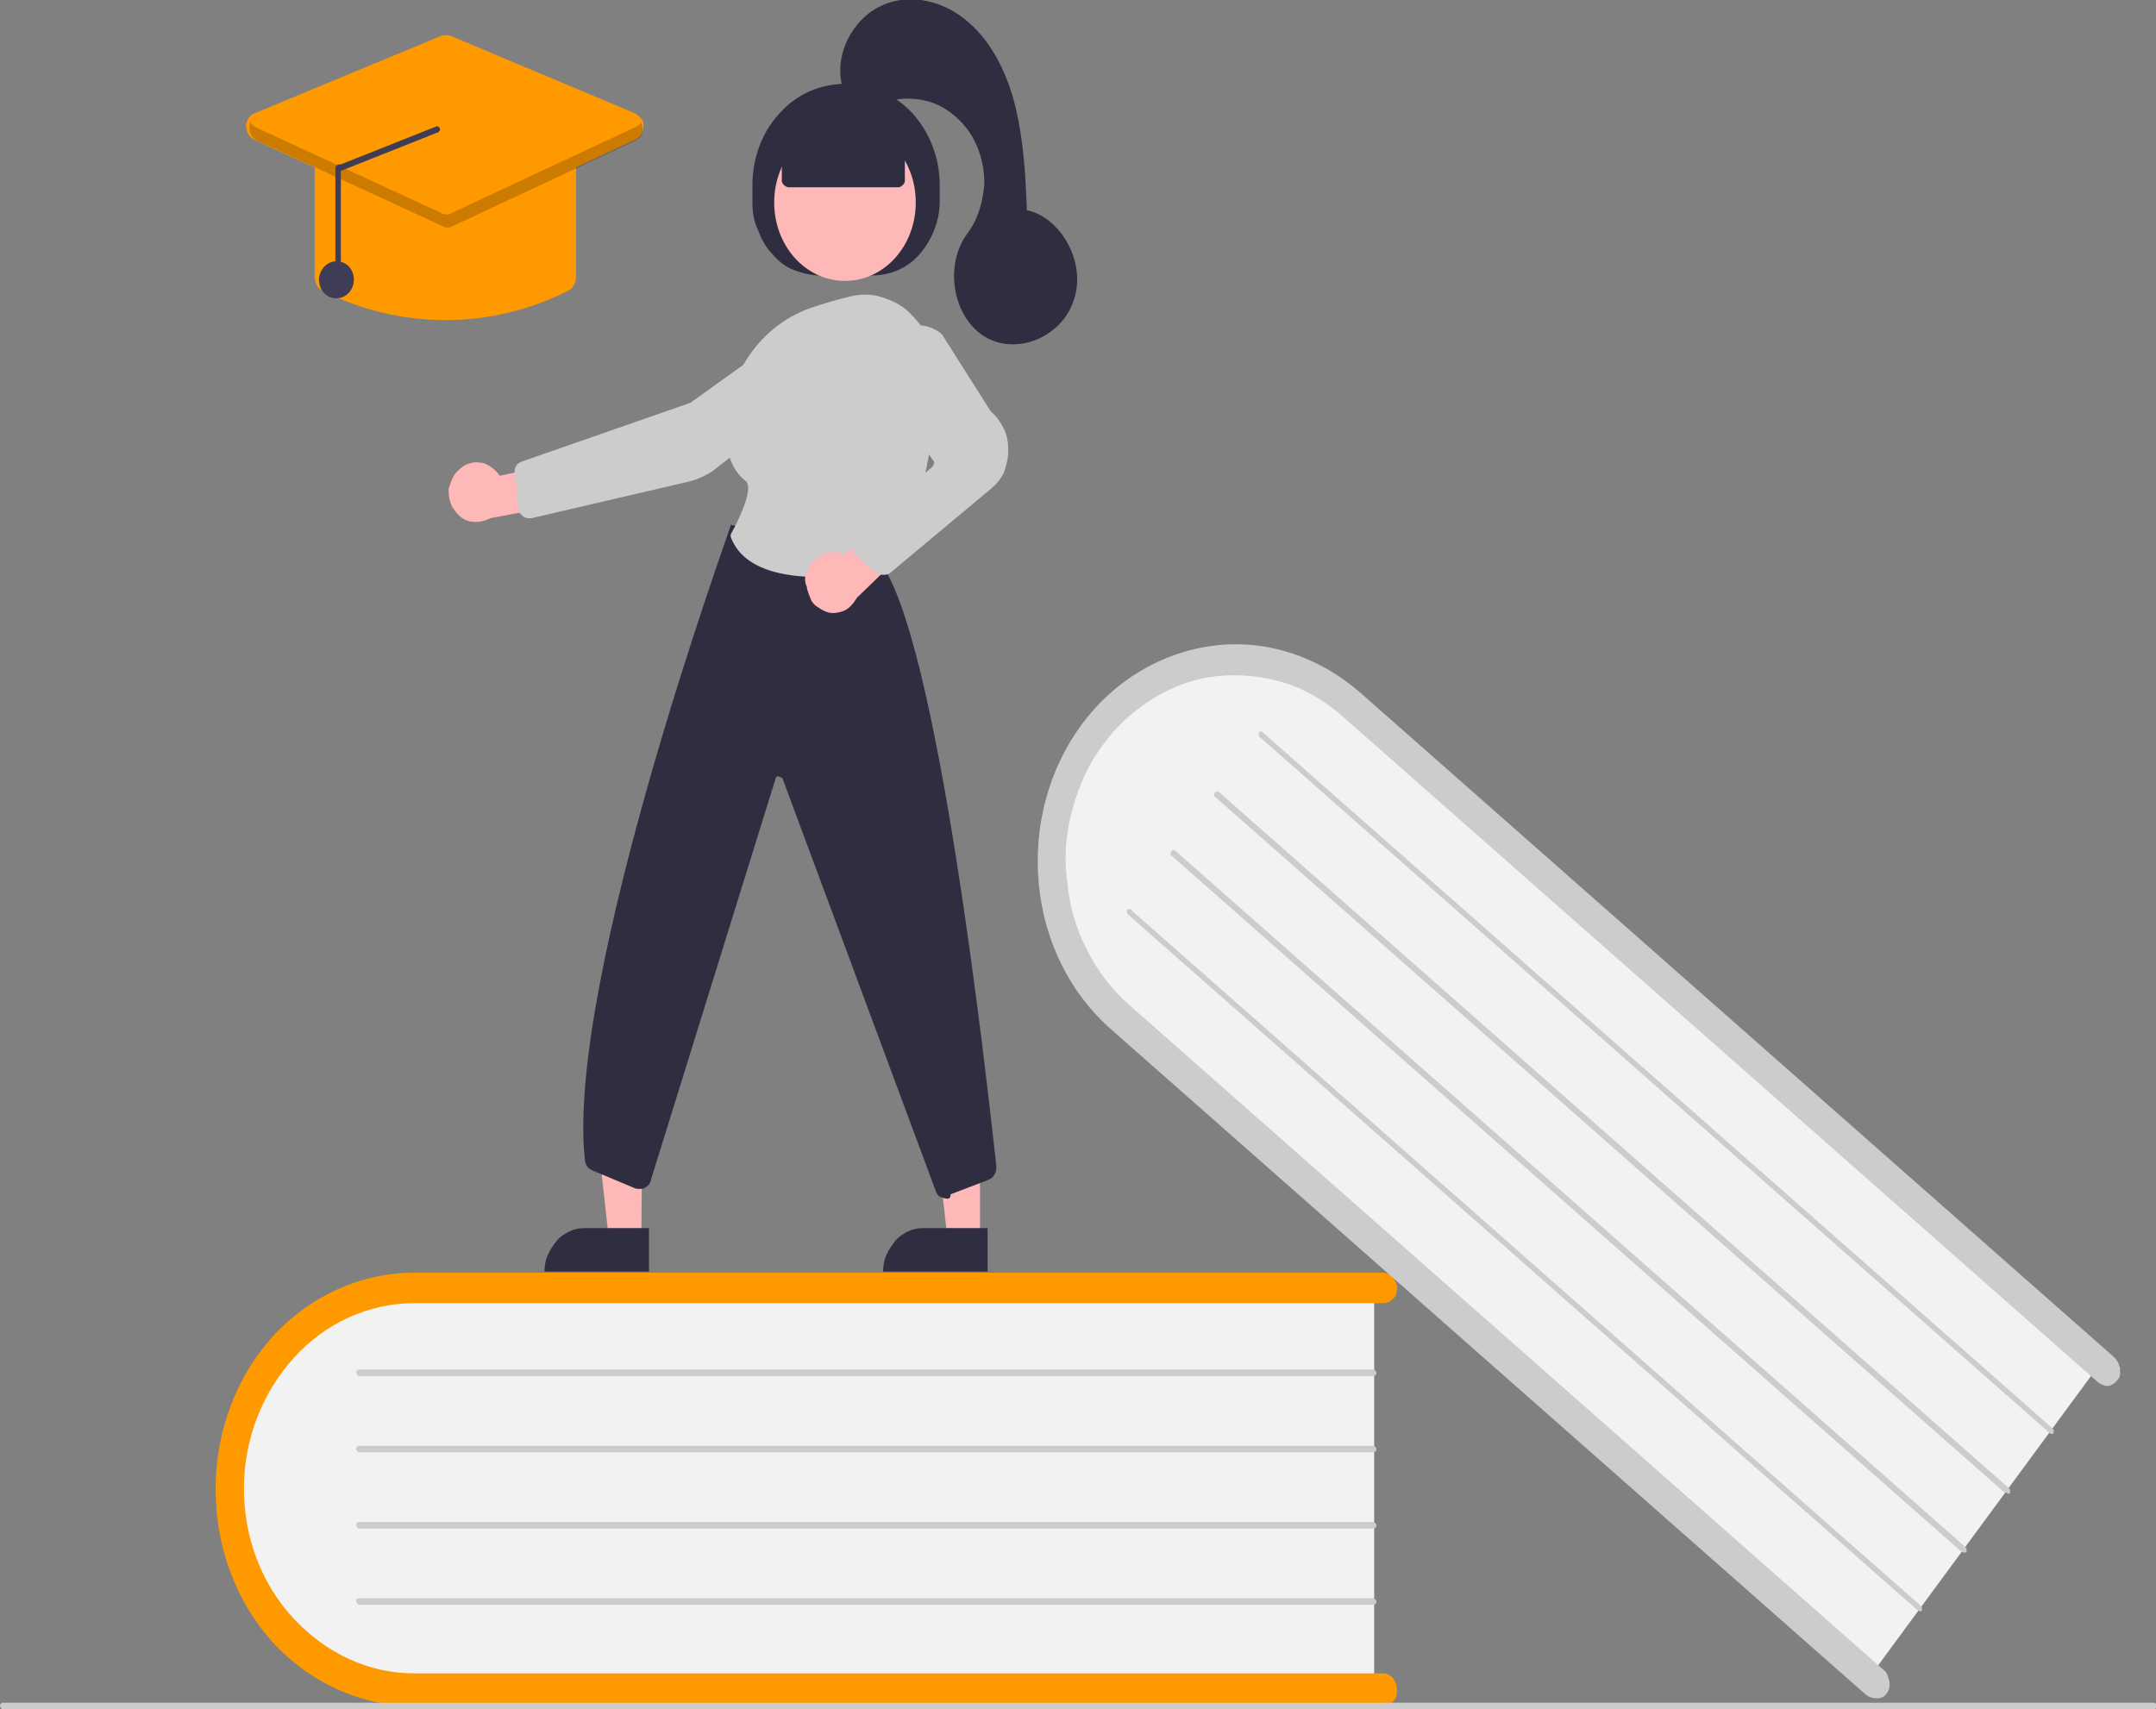
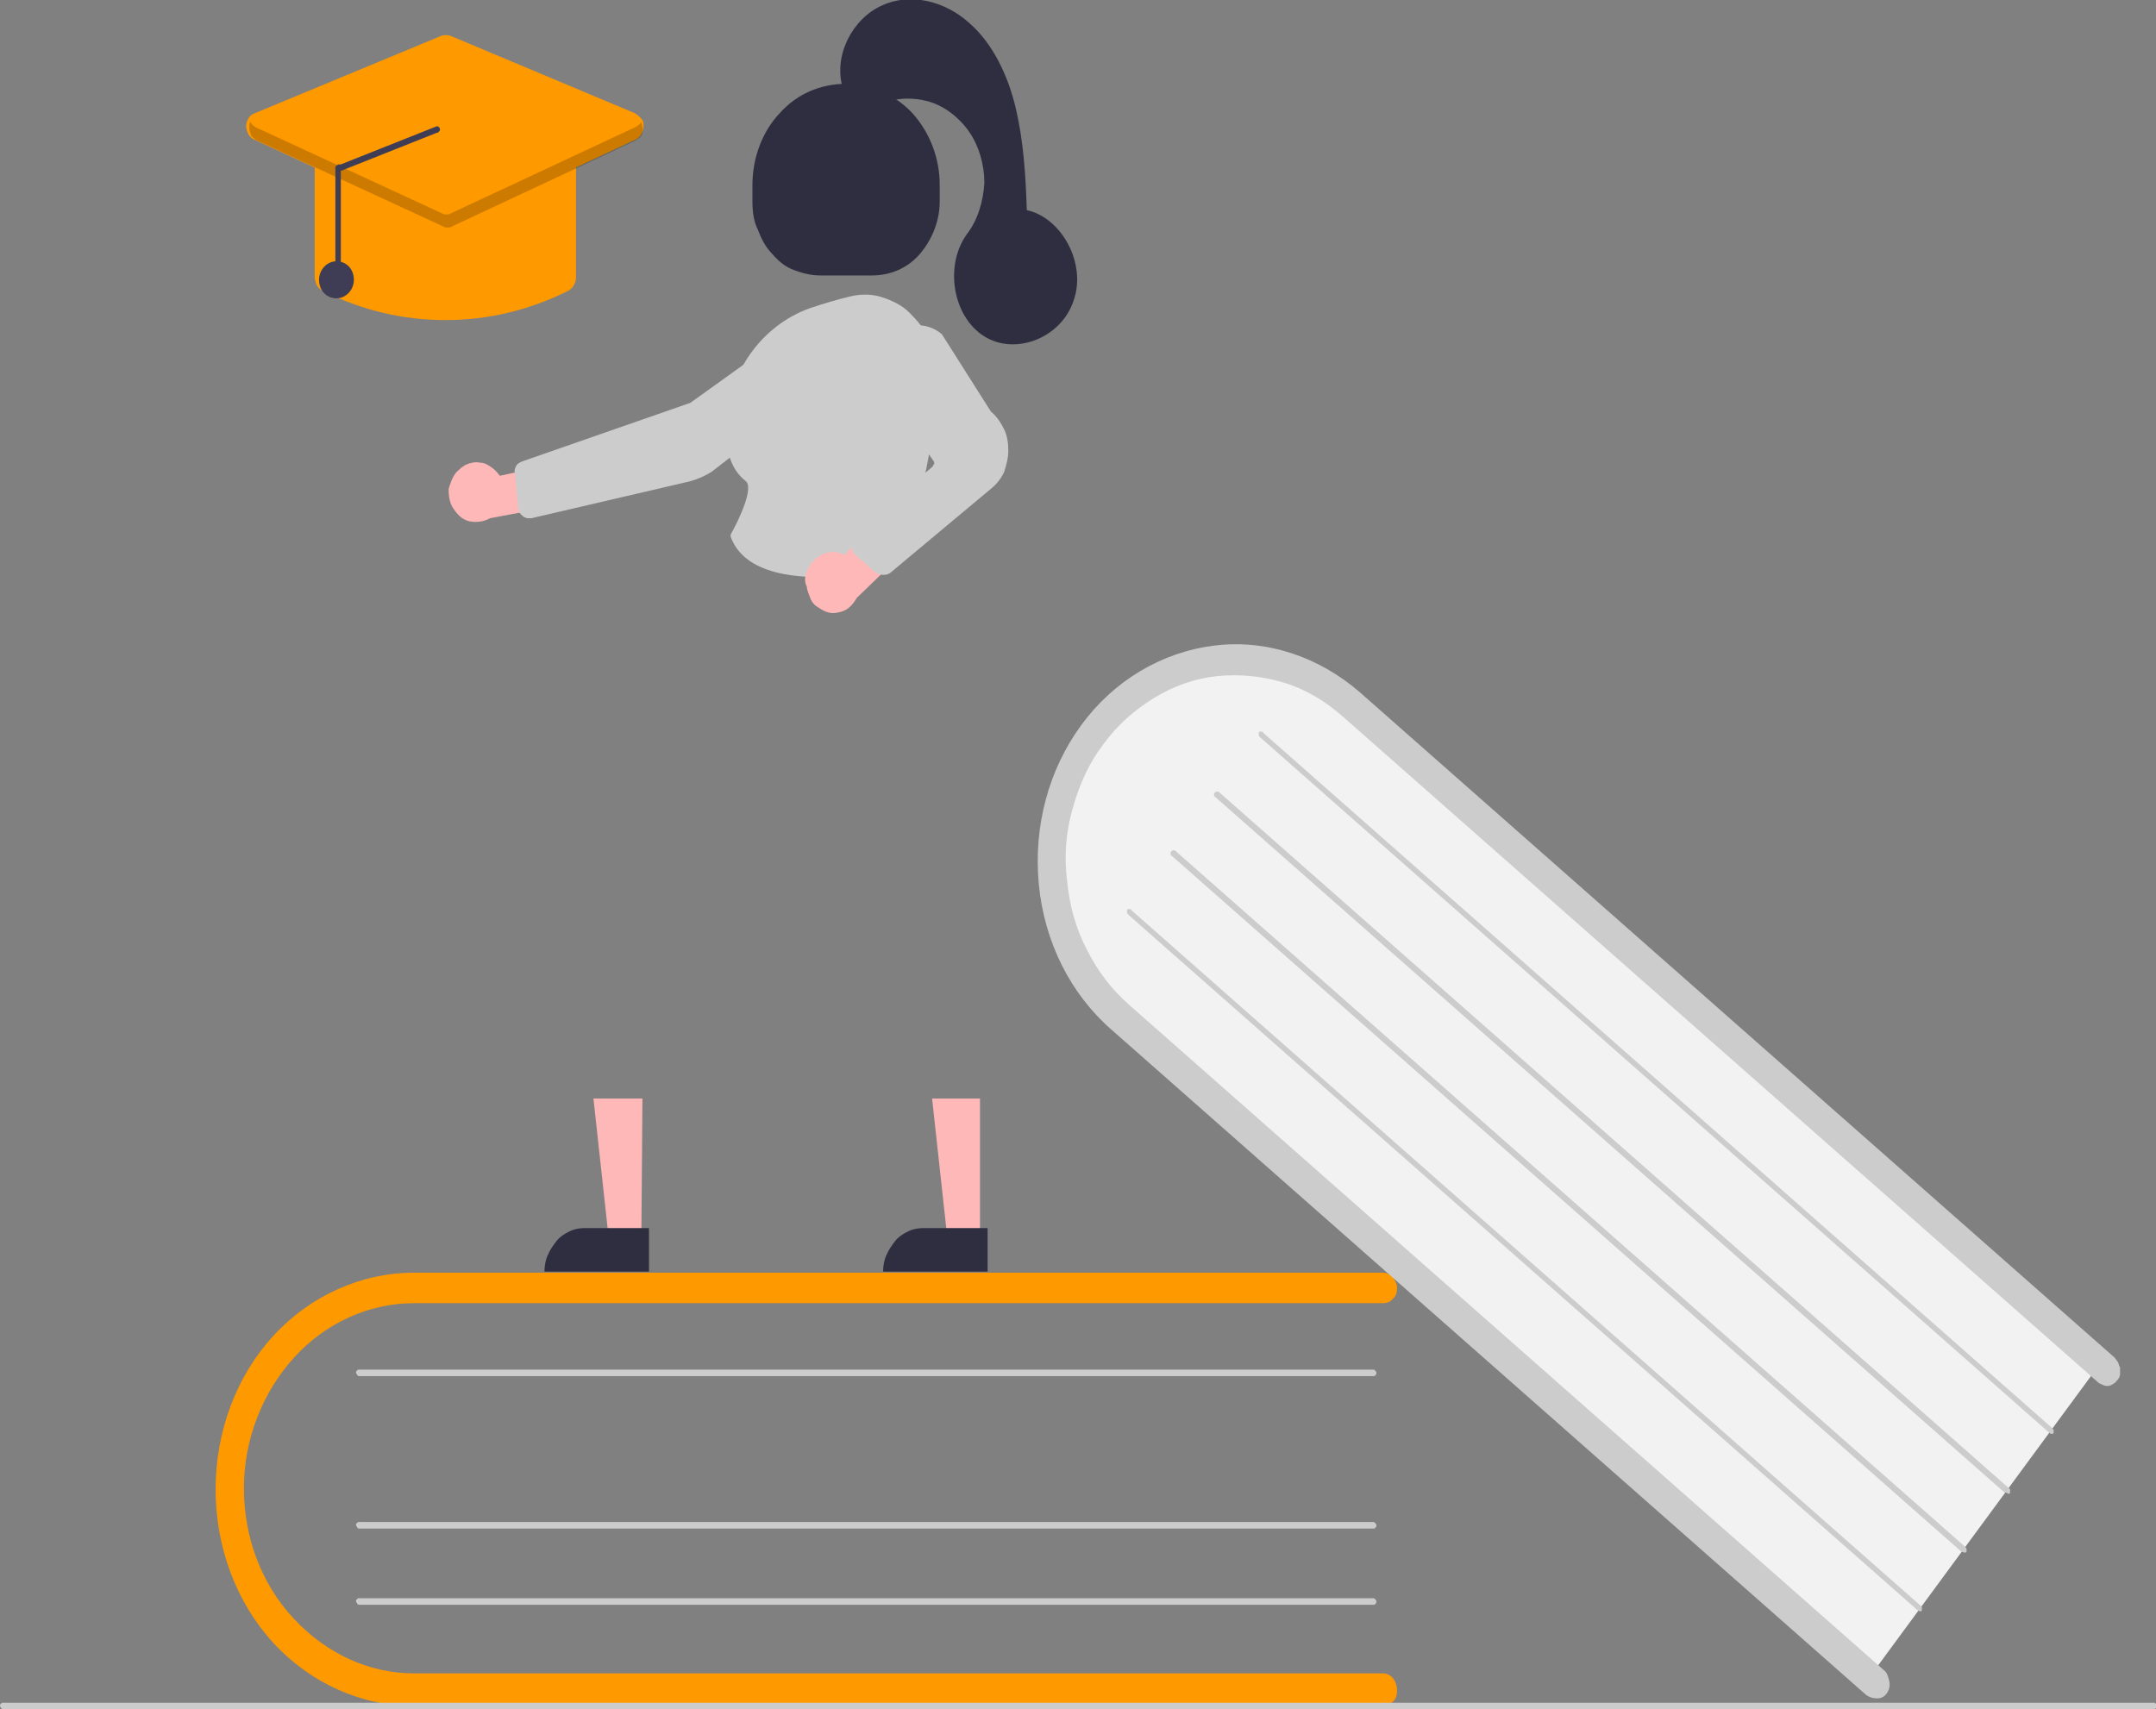
<svg xmlns="http://www.w3.org/2000/svg" xmlns:xlink="http://www.w3.org/1999/xlink" version="1.1" id="Calque_1" x="0px" y="0px" viewBox="0 0 198 157" style="enable-background:new 0 0 198 157;" xml:space="preserve">
  <rect x="0" y="0" width="198" height="157" fill="#808080" stroke="none" />
  <style type="text/css"> .st0{clip-path:url(#SVGID_00000035510271595581268300000012325651391842429355_);} .st1{fill:#F2F2F2;} .st2{fill:#FF9900;} .st3{fill:#CCCCCC;} .st4{fill:#FFB8B8;} .st5{fill:#2F2E41;} .st6{fill:#3F3D56;} .st7{opacity:0.2;enable-background:new ;} </style>
  <g>
    <defs>
      <rect id="SVGID_1_" y="0" width="198" height="157" />
    </defs>
    <clipPath id="SVGID_00000134963526630415162850000001132592353168575104_">
      <use xlink:href="#SVGID_1_" style="overflow:visible;" />
    </clipPath>
    <g style="clip-path:url(#SVGID_00000134963526630415162850000001132592353168575104_);">
-       <path class="st1" d="M126.2,117.7v37.8H39.5c-9.9,0-17.9-8.5-17.9-18.9c0-10.4,8-18.9,17.9-18.9H126.2z" />
      <path class="st2" d="M128.3,155.3c0,0.4-0.1,0.8-0.4,1c-0.2,0.3-0.6,0.4-0.9,0.4H38c-4.8,0-9.5-2.1-12.9-5.8 c-3.4-3.7-5.3-8.8-5.3-14.1c0-5.3,1.9-10.4,5.3-14.1c3.4-3.7,8.1-5.8,12.9-5.8h89c0.4,0,0.7,0.2,0.9,0.4c0.2,0.3,0.4,0.6,0.4,1 s-0.1,0.8-0.4,1c-0.2,0.3-0.6,0.4-0.9,0.4H38c-4.1,0-8.1,1.8-11,5s-4.6,7.5-4.6,12c0,4.5,1.6,8.8,4.6,12s6.9,5,11,5h89 c0.4,0,0.7,0.2,0.9,0.4C128.2,154.5,128.3,154.9,128.3,155.3z" />
      <path class="st3" d="M126.2,126.4H33c-0.1,0-0.1,0-0.2-0.1c0-0.1-0.1-0.1-0.1-0.2c0-0.1,0-0.2,0.1-0.2c0-0.1,0.1-0.1,0.2-0.1h93.1 c0.1,0,0.1,0,0.2,0.1c0.1,0.1,0.1,0.1,0.1,0.2c0,0.1,0,0.2-0.1,0.2C126.3,126.4,126.2,126.4,126.2,126.4z" />
-       <path class="st3" d="M126.2,133.4H33c-0.1,0-0.1,0-0.2-0.1c0-0.1-0.1-0.1-0.1-0.2c0-0.1,0-0.2,0.1-0.2c0-0.1,0.1-0.1,0.2-0.1h93.1 c0.1,0,0.1,0,0.2,0.1c0.1,0.1,0.1,0.1,0.1,0.2c0,0.1,0,0.2-0.1,0.2C126.3,133.4,126.2,133.4,126.2,133.4z" />
      <path class="st3" d="M126.2,140.4H33c-0.1,0-0.1,0-0.2-0.1c0-0.1-0.1-0.1-0.1-0.2c0-0.1,0-0.2,0.1-0.2c0-0.1,0.1-0.1,0.2-0.1h93.1 c0.1,0,0.1,0,0.2,0.1c0.1,0.1,0.1,0.1,0.1,0.2c0,0.1,0,0.2-0.1,0.2C126.3,140.4,126.2,140.4,126.2,140.4z" />
      <path class="st3" d="M126.2,147.4H33c-0.1,0-0.1,0-0.2-0.1c0-0.1-0.1-0.1-0.1-0.2c0-0.1,0-0.2,0.1-0.2c0-0.1,0.1-0.1,0.2-0.1h93.1 c0.1,0,0.1,0,0.2,0.1c0.1,0.1,0.1,0.1,0.1,0.2c0,0.1,0,0.2-0.1,0.2C126.3,147.4,126.2,147.4,126.2,147.4z" />
      <path class="st1" d="M193.2,124.8l-21.7,29.5L104,94.8c-7.7-6.8-9.1-18.9-3.1-27c6-8.1,17.1-9.2,24.8-2.4L193.2,124.8z" />
      <path class="st3" d="M173.3,155.5c-0.2,0.3-0.5,0.5-0.9,0.5c-0.4,0-0.7-0.1-1-0.3l-69.3-61.1c-3.8-3.3-6.2-8.1-6.7-13.4 c-0.5-5.3,0.9-10.5,3.9-14.6c3-4.1,7.4-6.7,12.2-7.3s9.6,1,13.4,4.3l69.3,61.1c0.1,0.1,0.2,0.3,0.3,0.4c0.1,0.2,0.1,0.4,0.2,0.5 c0,0.2,0,0.4,0,0.6c0,0.2-0.1,0.4-0.2,0.5c-0.1,0.1-0.2,0.3-0.4,0.4c-0.2,0.1-0.3,0.2-0.5,0.2c-0.2,0-0.3,0-0.5-0.1 s-0.3-0.1-0.5-0.3l-69.3-61.1c-1.6-1.4-3.4-2.5-5.4-3.1c-2-0.6-4-0.8-6.1-0.6c-2,0.2-4,0.9-5.8,2c-1.8,1.1-3.4,2.5-4.7,4.3 c-1.3,1.7-2.2,3.7-2.8,5.9c-0.6,2.1-0.8,4.4-0.5,6.6c0.2,2.2,0.8,4.4,1.8,6.3c1,2,2.3,3.7,3.9,5.1l69.3,61.1 c0.3,0.2,0.4,0.6,0.5,1C173.6,154.8,173.5,155.2,173.3,155.5z" />
      <path class="st3" d="M188.2,131.6l-72.5-63.9c0,0-0.1-0.1-0.1-0.1c0,0,0-0.1,0-0.1s0-0.1,0-0.1c0,0,0-0.1,0-0.1c0,0,0-0.1,0.1-0.1 c0,0,0.1,0,0.1,0c0,0,0.1,0,0.1,0c0,0,0.1,0,0.1,0.1l72.5,63.9c0,0,0,0.1,0.1,0.1c0,0,0,0.1,0,0.1c0,0,0,0.1,0,0.1 c0,0,0,0.1,0,0.1s0,0.1-0.1,0.1c0,0-0.1,0-0.1,0C188.3,131.7,188.3,131.7,188.2,131.6C188.2,131.7,188.2,131.6,188.2,131.6 L188.2,131.6z" />
      <path class="st3" d="M184.1,137.1l-72.5-63.9c-0.1,0-0.1-0.1-0.1-0.2c0-0.1,0-0.2,0.1-0.2c0-0.1,0.1-0.1,0.2-0.1 c0.1,0,0.1,0,0.2,0.1l72.5,63.9c0,0,0.1,0.1,0.1,0.1c0,0,0,0.1,0,0.1c0,0,0,0.1,0,0.1c0,0,0,0.1,0,0.1c0,0,0,0.1-0.1,0.1 c0,0-0.1,0-0.1,0C184.3,137.1,184.3,137.1,184.1,137.1C184.2,137.1,184.2,137.1,184.1,137.1z" />
      <path class="st3" d="M180.1,142.5l-72.5-63.9c-0.1,0-0.1-0.1-0.1-0.2c0-0.1,0-0.2,0.1-0.2c0-0.1,0.1-0.1,0.2-0.1 c0.1,0,0.1,0,0.2,0.1l72.5,63.9c0,0,0,0.1,0.1,0.1c0,0,0,0.1,0,0.1c0,0,0,0.1,0,0.1c0,0,0,0.1,0,0.1c0,0,0,0.1-0.1,0.1 c0,0-0.1,0-0.1,0S180.3,142.6,180.1,142.5C180.2,142.5,180.2,142.5,180.1,142.5L180.1,142.5z" />
      <path class="st3" d="M176.1,147.9L103.6,84c0,0,0-0.1-0.1-0.1c0,0,0-0.1,0-0.1c0,0,0-0.1,0-0.1s0-0.1,0-0.1c0,0,0-0.1,0.1-0.1 c0,0,0.1,0,0.1,0c0,0,0.1,0,0.1,0c0,0,0.1,0,0.1,0.1l72.5,63.9c0,0,0.1,0.1,0.1,0.1c0,0,0,0.1,0,0.1c0,0,0,0.1,0,0.1 c0,0,0,0.1,0,0.1c0,0,0,0.1-0.1,0.1c0,0-0.1,0-0.1,0C176.3,148,176.3,148,176.1,147.9C176.2,148,176.2,148,176.1,147.9z" />
      <path class="st3" d="M197.7,157H0.3c-0.1,0-0.1,0-0.2-0.1c0-0.1-0.1-0.1-0.1-0.2s0-0.2,0.1-0.2c0-0.1,0.1-0.1,0.2-0.1h197.5 c0.1,0,0.1,0,0.2,0.1c0.1,0.1,0.1,0.1,0.1,0.2s0,0.2-0.1,0.2C197.9,157,197.8,157,197.7,157z" />
      <path class="st4" d="M90,113.7l-3,0l-1.4-12.8H90L90,113.7z" />
      <path class="st5" d="M84.8,112.8h5.9v4h-9.6c0-0.5,0.1-1.1,0.3-1.5c0.2-0.5,0.5-0.9,0.8-1.3c0.3-0.4,0.8-0.7,1.2-0.9 C83.8,112.9,84.3,112.8,84.8,112.8z" />
      <path class="st4" d="M58.9,113.7l-3,0l-1.4-12.8h4.5L58.9,113.7z" />
      <path class="st5" d="M53.7,112.8h5.9v4H50c0-0.5,0.1-1.1,0.3-1.5c0.2-0.5,0.5-0.9,0.8-1.3c0.3-0.4,0.8-0.7,1.2-0.9 C52.7,112.9,53.2,112.8,53.7,112.8z" />
      <path class="st5" d="M69.1,18.5V17c0-2.5,0.9-4.9,2.5-6.6c1.6-1.8,3.8-2.7,6.1-2.7l0,0c2.3,0,4.5,1,6.1,2.7 c1.6,1.8,2.5,4.1,2.5,6.6v1.5c0,1.8-0.7,3.5-1.8,4.8s-2.7,2-4.4,2h-4.8c-0.8,0-1.6-0.2-2.4-0.5c-0.8-0.3-1.4-0.8-2-1.5 c-0.6-0.6-1-1.4-1.3-2.2C69.2,20.3,69.1,19.4,69.1,18.5z" />
-       <path class="st4" d="M77.6,25.8c3.6,0,6.5-3.2,6.5-7.2s-2.9-7.2-6.5-7.2c-3.6,0-6.5,3.2-6.5,7.2S74,25.8,77.6,25.8z" />
      <path class="st4" d="M42.1,43.2c0.3-0.3,0.6-0.5,0.9-0.6c0.3-0.1,0.7-0.2,1.1-0.1c0.4,0,0.7,0.2,1,0.4c0.3,0.2,0.6,0.5,0.8,0.8 l5.6-1.2l1.5,3.6L45,47.6c-0.5,0.3-1.2,0.4-1.8,0.3s-1.1-0.5-1.5-1.1c-0.4-0.5-0.5-1.2-0.5-1.9C41.4,44.3,41.6,43.6,42.1,43.2 L42.1,43.2z" />
      <path class="st3" d="M72.5,30.3l0.1,0.1L63.4,37l-15.5,5.4c-0.2,0.1-0.4,0.2-0.5,0.4c-0.1,0.2-0.2,0.4-0.1,0.7l0.3,3.2 c0,0.1,0.1,0.3,0.1,0.4c0.1,0.1,0.2,0.2,0.3,0.3c0.1,0.1,0.2,0.1,0.4,0.2c0.1,0,0.3,0,0.4,0l14.6-3.4c0.7-0.2,1.4-0.5,2-0.9 l10.3-8c0.4-0.3,0.7-0.7,0.9-1.1c0.2-0.5,0.3-1,0.2-1.5c0-0.5-0.2-1-0.5-1.4c-0.3-0.4-0.6-0.8-1-1c-0.4-0.2-0.9-0.3-1.3-0.3 c-0.5,0-0.9,0.2-1.3,0.5L72.5,30.3z" />
-       <path class="st5" d="M87,110.1c-0.2,0-0.5-0.1-0.7-0.2c-0.2-0.1-0.3-0.3-0.4-0.6L71.9,71.6c0-0.1-0.1-0.2-0.2-0.2 c-0.1,0-0.2-0.1-0.2-0.1c-0.1,0-0.2,0-0.2,0.1c-0.1,0.1-0.1,0.1-0.1,0.2l-11.4,36.7c0,0.2-0.1,0.3-0.2,0.5 c-0.1,0.1-0.2,0.2-0.4,0.3c-0.1,0.1-0.3,0.1-0.5,0.1s-0.3,0-0.5-0.1l-3.8-1.6c-0.2-0.1-0.4-0.2-0.5-0.4c-0.1-0.2-0.2-0.4-0.2-0.7 c-1.7-16.4,13.3-57.7,13.4-58.1l0-0.1l13.6,3.3l0,0c5.4,6.5,9.9,47.5,10.8,55.6c0,0.3,0,0.6-0.2,0.8c-0.1,0.3-0.4,0.4-0.6,0.5 l-3.4,1.3C87.3,110.1,87.1,110.1,87,110.1z" />
      <path class="st3" d="M75.2,53c-3.3,0-7-0.7-8.1-3.7l0-0.1l0-0.1c0.9-1.6,2.1-4.3,1.4-4.9c-1.3-1-1.9-2.7-1.8-5 c0.1-4.9,3.2-9.3,7.7-10.9h0c1.2-0.4,2.5-0.8,3.8-1.1c0.9-0.2,1.9-0.2,2.8,0.1c0.9,0.3,1.8,0.7,2.5,1.4c0.7,0.7,1.4,1.5,1.8,2.4 c0.4,0.9,0.6,2,0.6,3c0,5.3-0.7,12.6-4.5,17.7c-0.2,0.2-0.4,0.4-0.7,0.4C78.9,52.8,77.1,53,75.2,53z" />
      <path class="st4" d="M74,52.8c0.2-0.7,0.6-1.3,1.2-1.7c0.6-0.4,1.3-0.5,1.9-0.3c0.1,0,0.3,0.1,0.4,0.2l4.3-4.2l3,2.2l-6.1,5.9 c-0.3,0.5-0.7,1-1.2,1.2c-0.5,0.2-1.1,0.3-1.6,0.1c-0.3-0.1-0.6-0.3-0.9-0.5c-0.3-0.2-0.5-0.5-0.6-0.8s-0.3-0.7-0.3-1 C73.9,53.5,73.9,53.1,74,52.8z" />
      <path class="st3" d="M81.1,52.8c-0.3,0-0.5-0.1-0.8-0.3L78.6,51c-0.1-0.1-0.3-0.3-0.3-0.5c-0.1-0.2-0.1-0.4-0.1-0.6 c0-0.2,0-0.4,0.1-0.6c0.1-0.2,0.2-0.3,0.3-0.5l7-5.9c0.1-0.1,0.1-0.2,0.2-0.3c0-0.1,0-0.2-0.1-0.3l-4.3-6.3 c-0.5-0.7-0.8-1.6-0.7-2.5c0-0.9,0.4-1.8,1-2.4c0.6-0.7,1.4-1.1,2.3-1.2c0.9-0.1,1.8,0.2,2.5,0.8l0,0l4.5,7.1 c0.5,0.4,0.9,1,1.2,1.6c0.3,0.6,0.4,1.3,0.4,2c0,0.7-0.2,1.4-0.4,2c-0.3,0.6-0.7,1.1-1.2,1.5l-9.1,7.6 C81.6,52.8,81.3,52.8,81.1,52.8z" />
      <path class="st5" d="M71.8,16.6v-3.5l5.8-2.8l5.5,2.8v3.5c0,0.2-0.1,0.3-0.2,0.4c-0.1,0.1-0.2,0.2-0.4,0.2H72.4 c-0.1,0-0.3-0.1-0.4-0.2C71.9,16.9,71.8,16.8,71.8,16.6z" />
      <path class="st5" d="M77.4,8.1c-0.9-3,0.9-6.4,3.6-7.6c2.6-1.2,5.8-0.4,8,1.6c2.2,1.9,3.6,4.9,4.3,7.9c0.7,3,0.9,6.2,1,9.3 c3.2,0.7,5.5,4.9,4.3,8.3c-1.1,3.4-5.3,5.1-8.2,3.3c-2.9-1.8-3.7-6.5-1.6-9.4c1-1.3,1.5-3,1.6-4.7c0-1.7-0.5-3.4-1.4-4.7 s-2.3-2.4-3.8-2.8c-1.5-0.4-3.1-0.3-4.6,0.3C79.1,10.3,77.1,8.4,77.4,8.1z" />
      <path class="st2" d="M40.9,29.4c-3.9,0-7.7-0.9-11.3-2.7c-0.2-0.1-0.4-0.3-0.5-0.5c-0.1-0.2-0.2-0.5-0.2-0.7V14.9 c0-0.3,0.1-0.7,0.4-0.9c0.2-0.2,0.5-0.4,0.8-0.4h21.6c0.3,0,0.6,0.1,0.8,0.4c0.2,0.2,0.4,0.6,0.4,0.9v10.6c0,0.3-0.1,0.5-0.2,0.7 c-0.1,0.2-0.3,0.4-0.5,0.5C48.6,28.5,44.8,29.4,40.9,29.4z" />
      <path class="st2" d="M40.9,20.8c-0.2,0-0.3,0-0.5-0.1l-17.1-7.9c-0.2-0.1-0.4-0.3-0.5-0.5c-0.1-0.2-0.2-0.5-0.2-0.7 c0-0.3,0.1-0.5,0.2-0.7c0.1-0.2,0.3-0.4,0.6-0.5l17.1-7.1c0.3-0.1,0.6-0.1,0.9,0l16.9,7.1c0.2,0.1,0.4,0.3,0.6,0.5 s0.2,0.5,0.2,0.7c0,0.3-0.1,0.5-0.2,0.7c-0.1,0.2-0.3,0.4-0.5,0.5l-16.9,7.9C41.2,20.8,41,20.8,40.9,20.8z" />
      <path class="st6" d="M30.9,27.4c0.9,0,1.6-0.8,1.6-1.7c0-1-0.7-1.7-1.6-1.7c-0.9,0-1.6,0.8-1.6,1.7C29.3,26.7,30,27.4,30.9,27.4z" />
      <path class="st7" d="M58.3,11.7l-16.9,7.9c-0.1,0.1-0.3,0.1-0.4,0.1c-0.1,0-0.3,0-0.4-0.1l-17.1-7.9c-0.2-0.1-0.4-0.3-0.5-0.5 c-0.1,0.1-0.1,0.3-0.1,0.5c0,0.2,0,0.3,0.1,0.5c0,0.2,0.1,0.3,0.2,0.4c0.1,0.1,0.2,0.2,0.4,0.3l17.1,7.9c0.1,0.1,0.3,0.1,0.4,0.1 c0.1,0,0.3,0,0.4-0.1l16.9-7.9c0.1-0.1,0.3-0.2,0.4-0.3c0.1-0.1,0.2-0.3,0.2-0.4c0-0.2,0.1-0.3,0-0.5c0-0.2-0.1-0.3-0.1-0.5 C58.7,11.5,58.5,11.6,58.3,11.7z" />
      <path class="st6" d="M31,25.7c0.1,0,0.1,0,0.2-0.1s0.1-0.1,0.1-0.2v-9.7l8.8-3.5c0.1,0,0.1,0,0.2-0.1c0.1-0.1,0.1-0.1,0.1-0.2 c0-0.1,0-0.2-0.1-0.2c0-0.1-0.1-0.1-0.2-0.1l-8.8,3.5c-0.1,0-0.1,0-0.2,0c-0.1,0-0.1,0.1-0.2,0.1c-0.1,0.1-0.1,0.1-0.1,0.2 c0,0.1,0,0.1,0,0.2v9.7c0,0.1,0,0.2,0.1,0.2S31,25.7,31,25.7z" />
    </g>
  </g>
</svg>